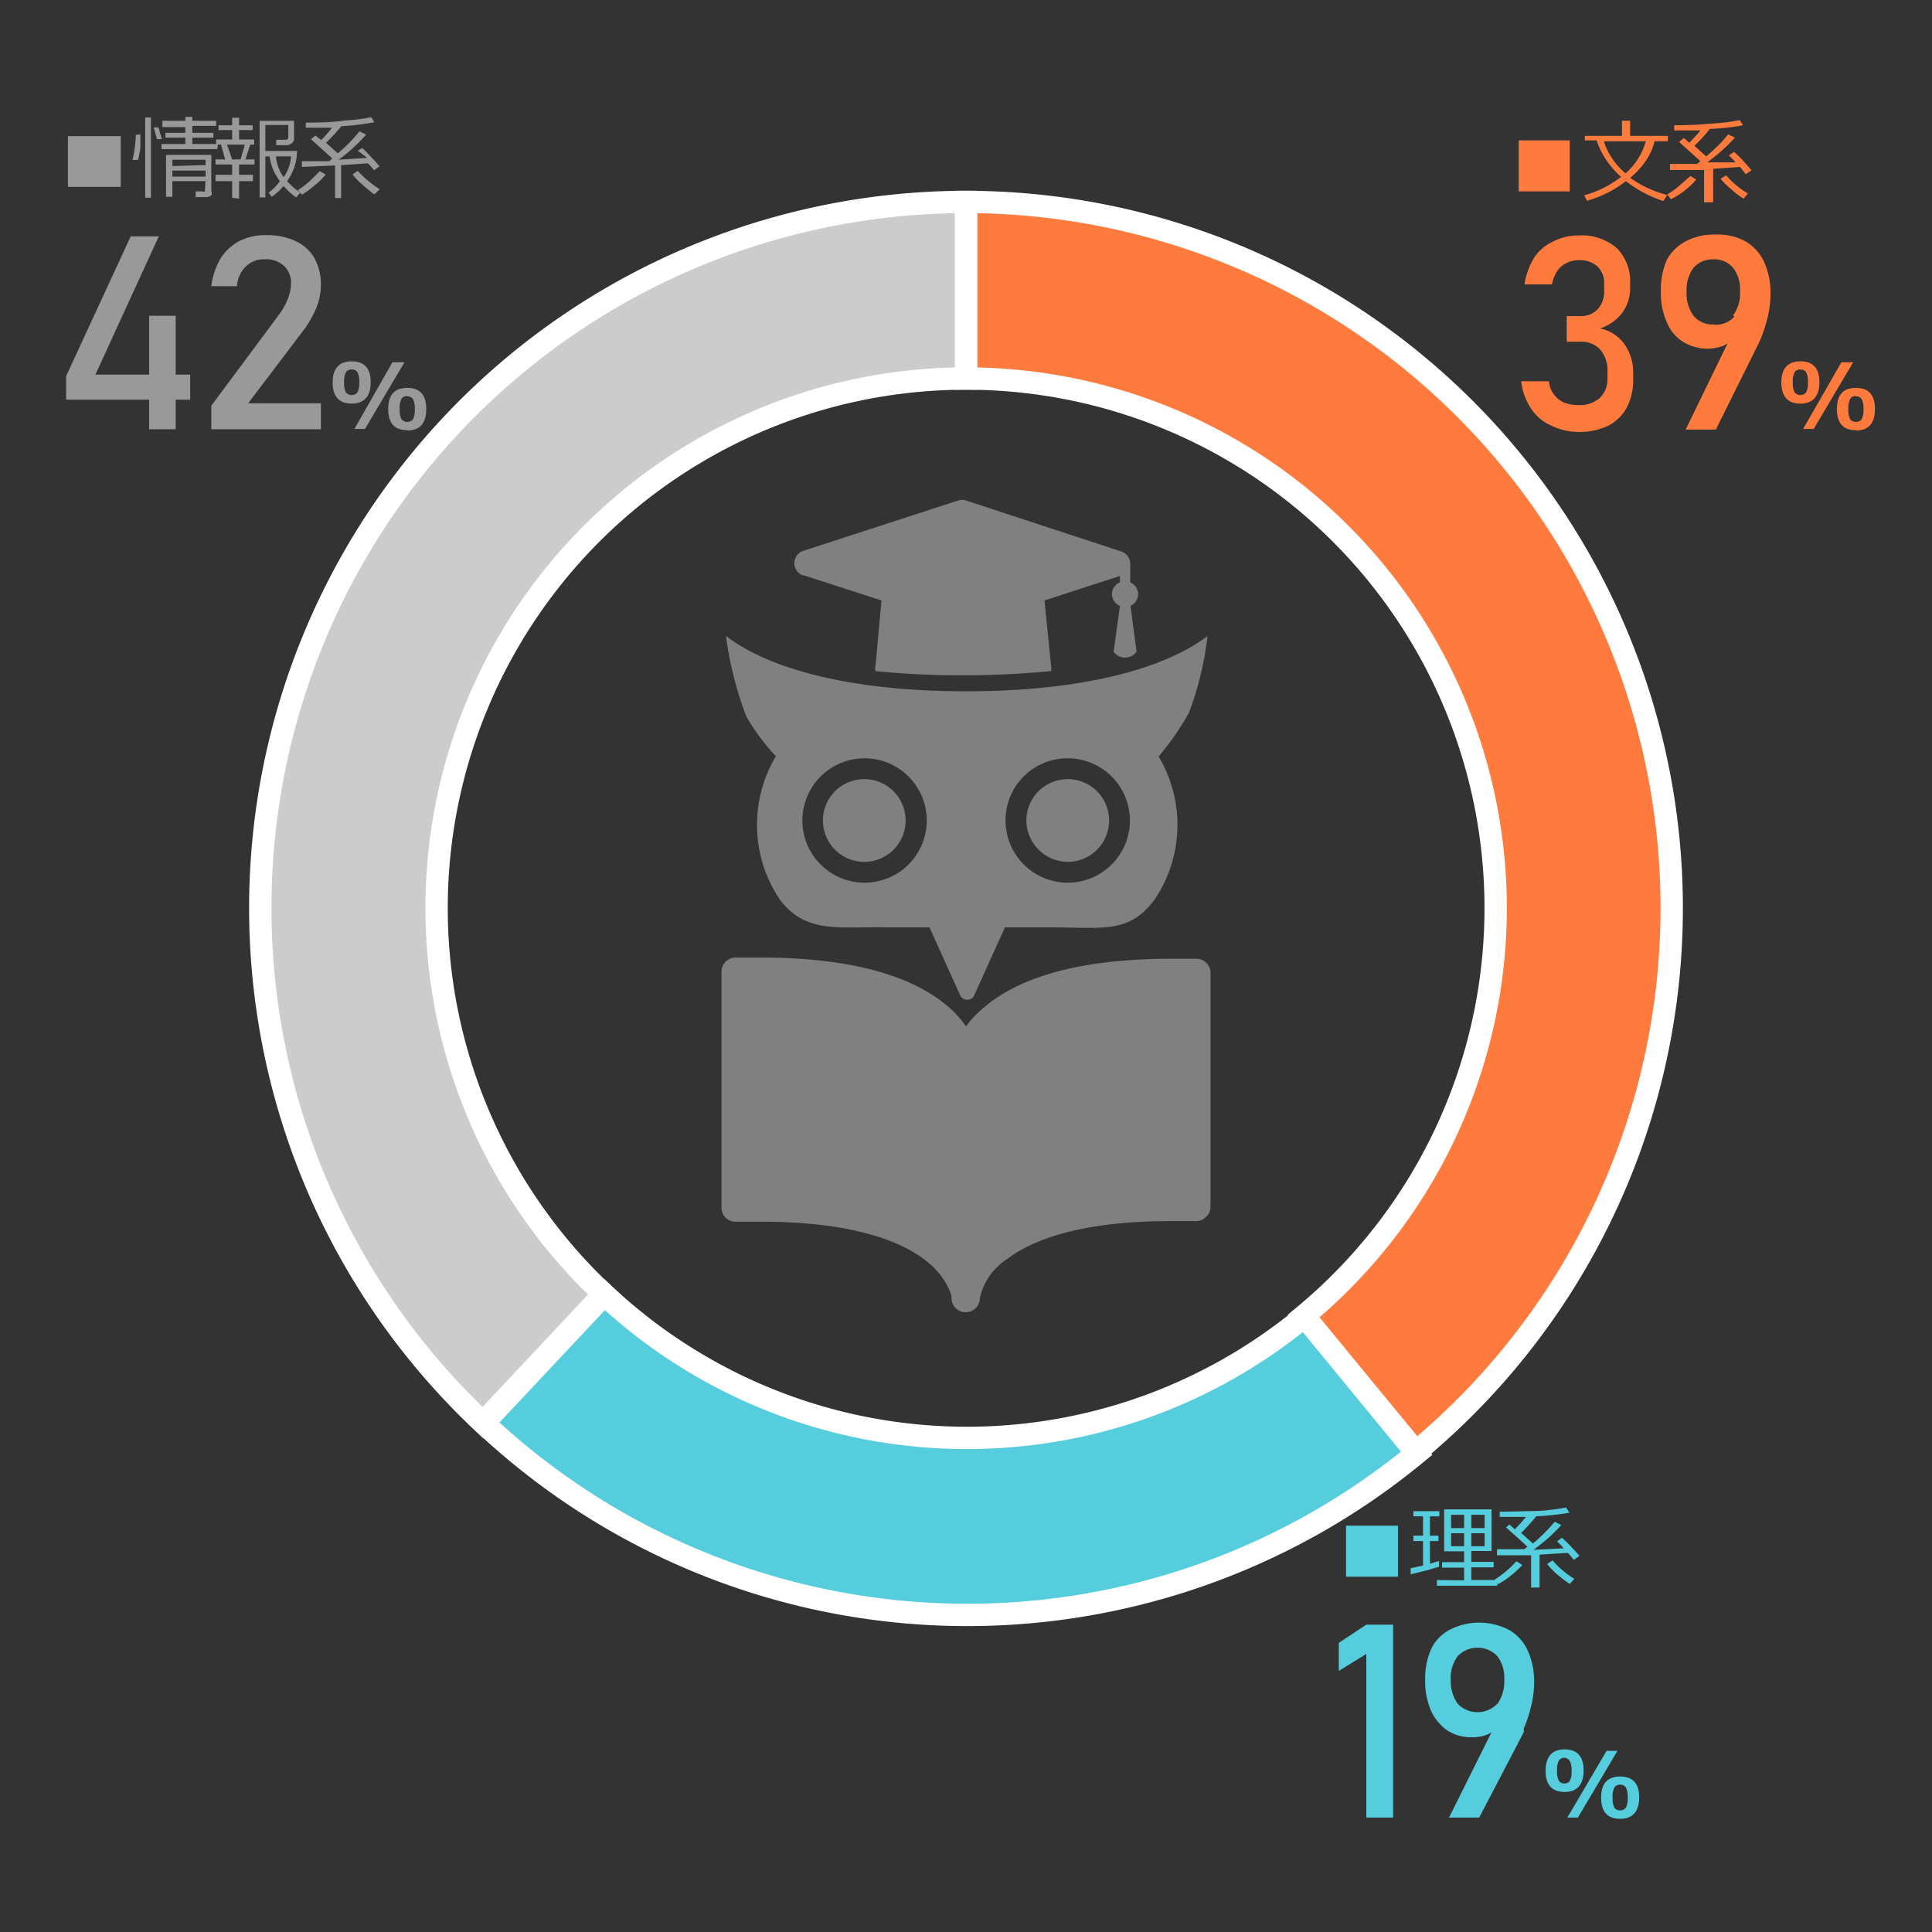
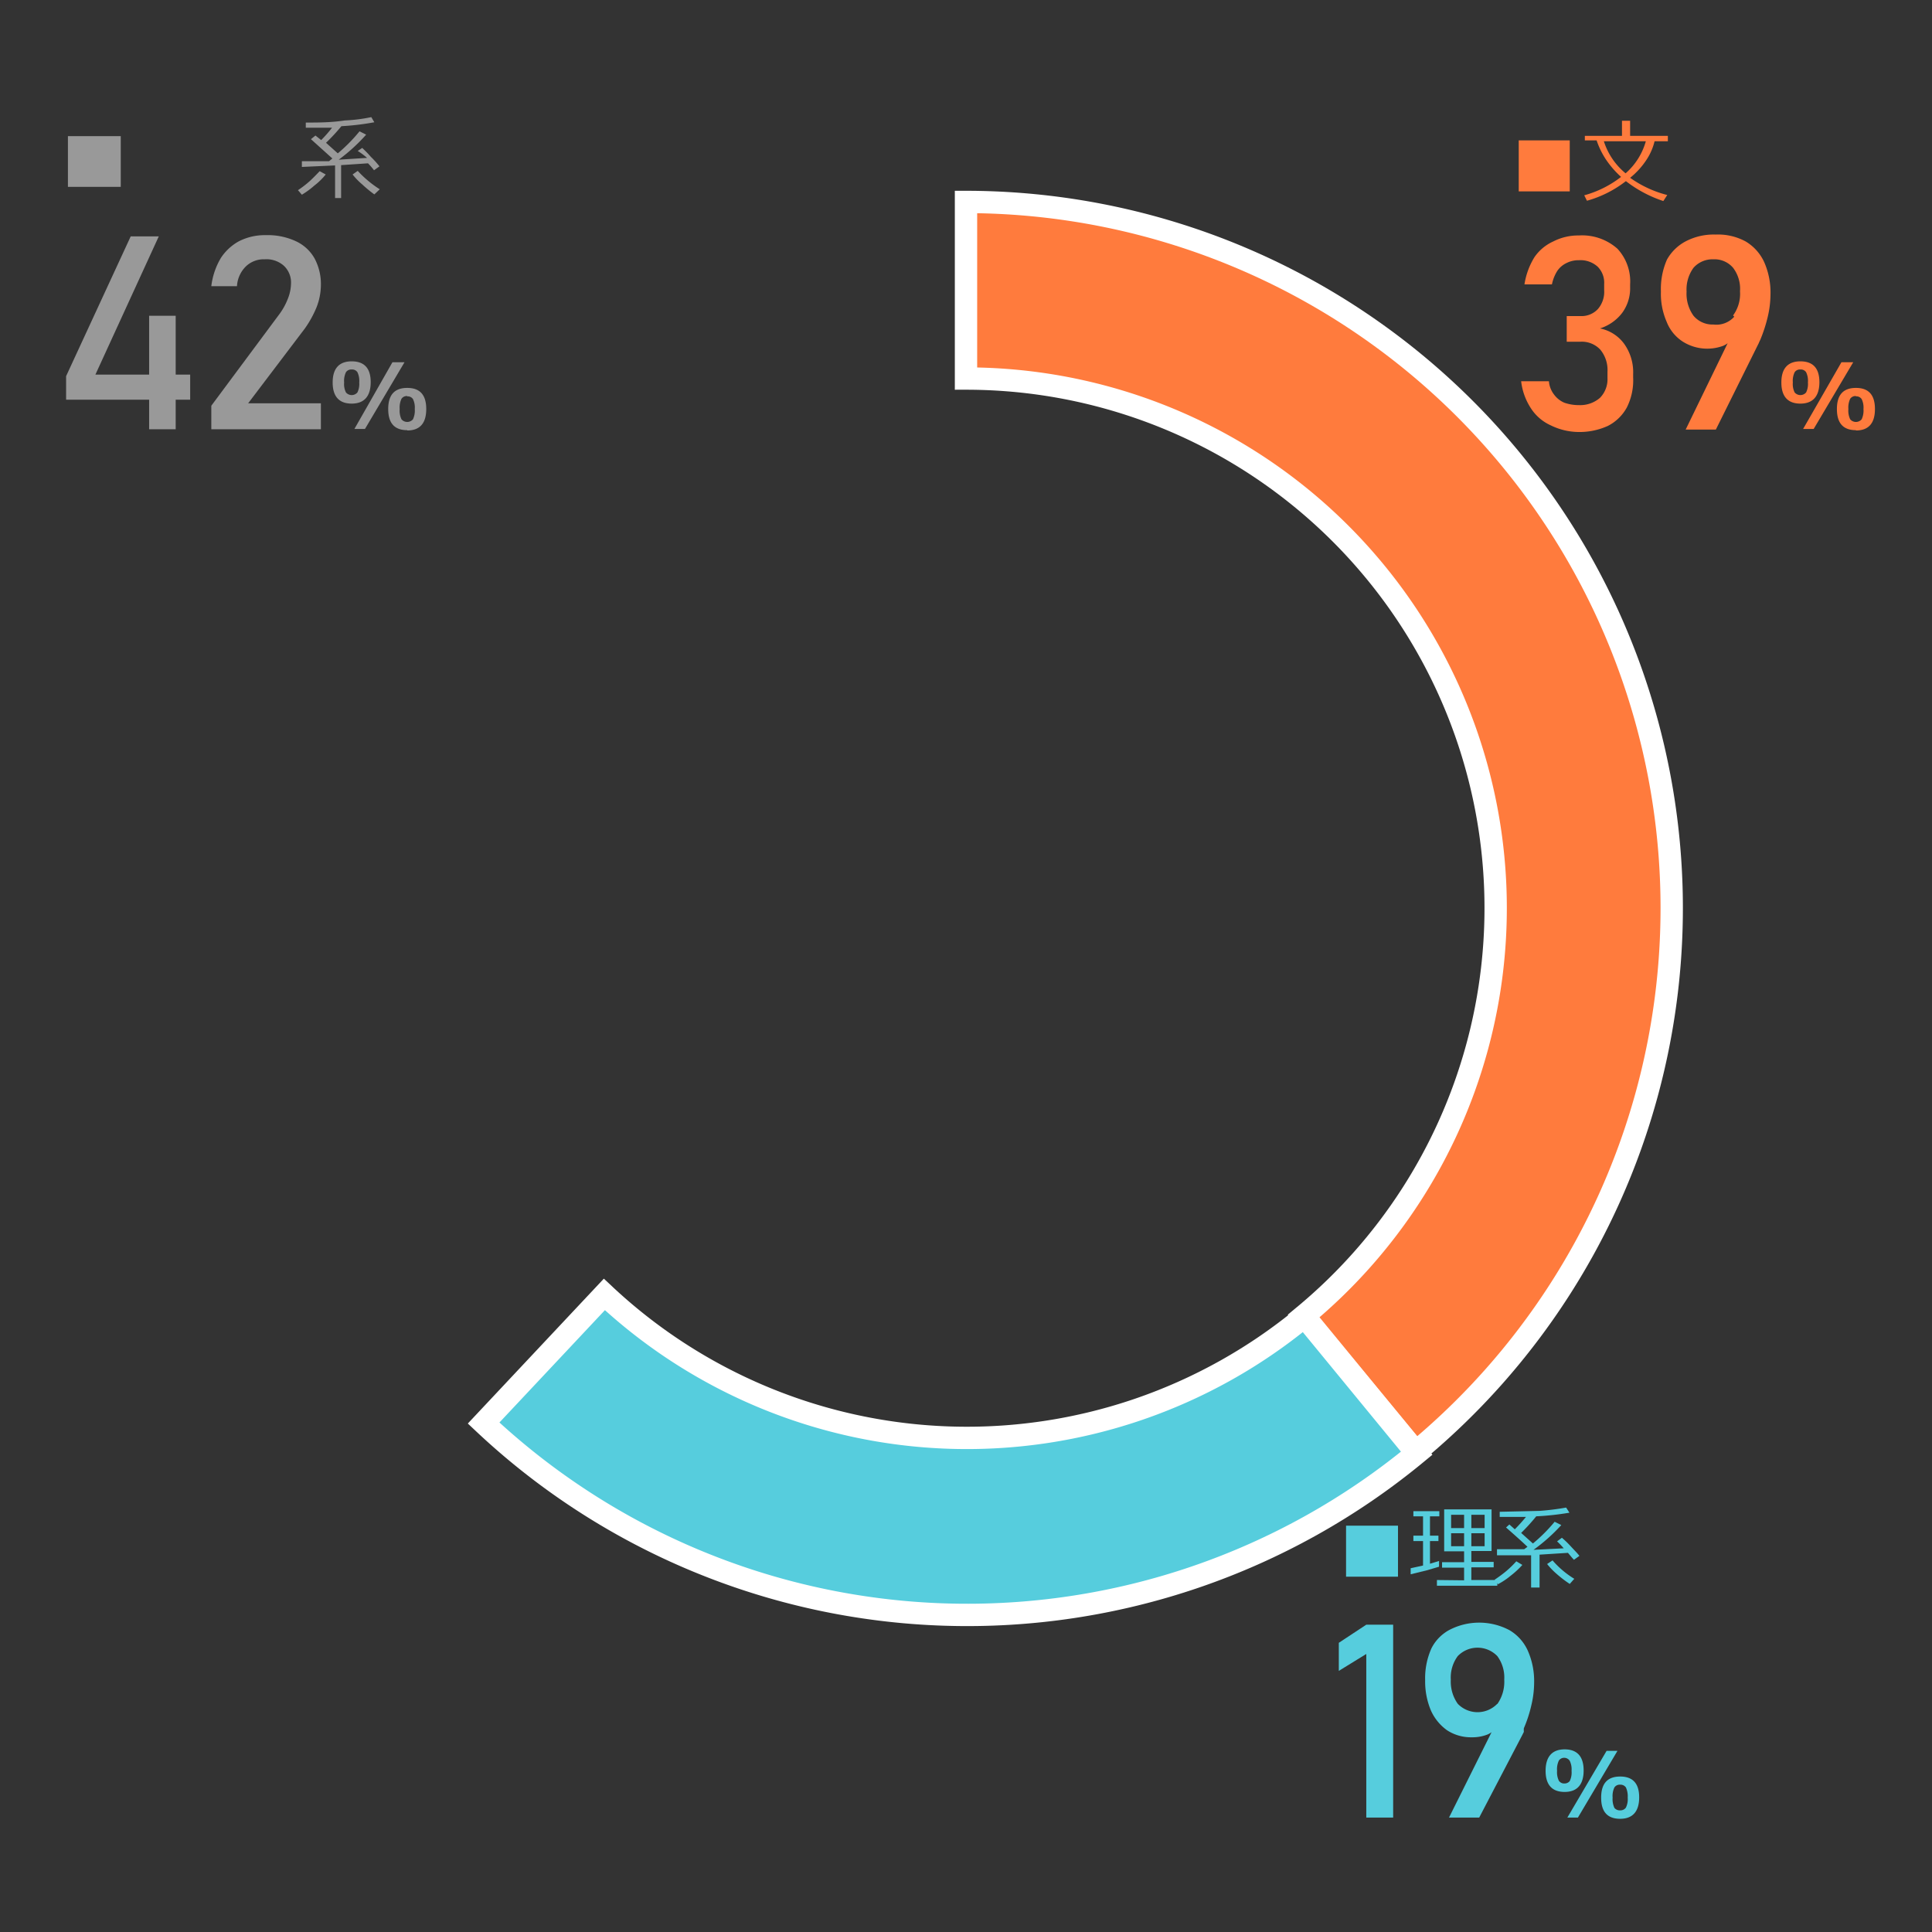
<svg xmlns="http://www.w3.org/2000/svg" id="レイヤー_1" data-name="レイヤー 1" width="64" height="64" viewBox="0 0 64 64">
  <rect x="0" y="0" width="64" height="64" fill="#333333" stroke="none" />
  <defs>
    <style>.cls-1{fill:gray;}.cls-2,.cls-4{fill:#ff7b3d;}.cls-3,.cls-5{fill:#56cddd;}.cls-4,.cls-5,.cls-6{stroke:#fff;stroke-miterlimit:10;stroke-width:0.74px;fill-rule:evenodd;}.cls-6{fill:#ccc;}.cls-7{fill:#999;}</style>
  </defs>
-   <path class="cls-1" d="M28.63,28.55a1.37,1.37,0,1,0-1.37-1.37,1.37,1.37,0,0,0,1.37,1.37Zm11,3.21h-.83c-3.38,0-5.21.76-6.2,1.61A3.37,3.37,0,0,0,32,34a3.37,3.37,0,0,0-.61-.67c-1-.85-2.82-1.61-6.2-1.61h-.83a.47.47,0,0,0-.46.47V40a.48.48,0,0,0,.14.34.47.47,0,0,0,.35.13h.8c3.25,0,4.83.73,5.59,1.38a2.48,2.48,0,0,1,.66.86,1.12,1.12,0,0,1,.08.25V43h0a.47.47,0,0,0,.94,0h0a2.06,2.06,0,0,1,.9-1.29c.81-.62,2.39-1.26,5.44-1.26h.8a.43.43,0,0,0,.34-.13A.45.45,0,0,0,40.1,40V32.23a.47.47,0,0,0-.46-.47Zm-13-12.7,2.57.83L29,22.07a.42.42,0,0,0,0,.16,28.35,28.35,0,0,0,2.88.14c1.06,0,2-.05,2.94-.14a.43.43,0,0,0,0-.16l-.22-2.18,2.5-.81v.21a.42.42,0,0,0,0,.78l-.21,1.52a.47.47,0,0,0,.76,0l-.2-1.52a.42.42,0,0,0,.25-.38.43.43,0,0,0-.26-.4v-.48s0,0,0,0a.57.57,0,0,0,0-.14.43.43,0,0,0-.29-.4L32,16.58a.39.39,0,0,0-.26,0l-5.14,1.67a.43.43,0,0,0,0,.81Zm2,6.06a2.06,2.06,0,1,1-2.05,2.06,2.06,2.06,0,0,1,2.05-2.06Zm6.74,0a2.06,2.06,0,1,1-2.06,2.06,2.05,2.05,0,0,1,2.06-2.06Zm-9.68-.05a4.44,4.44,0,0,0,.15,4.74c.86,1.13,1.95.88,3.52.91h1.43l1,2.21a.26.26,0,0,0,.5,0l1-2.21h1.44c1.83,0,2.65.22,3.51-.91a4.42,4.42,0,0,0,.14-4.75,9.12,9.12,0,0,0,1-1.44A10.5,10.5,0,0,0,40,21.07c-1.42,1.08-4.14,1.83-8,1.83s-6.53-.75-7.95-1.83a11.88,11.88,0,0,0,.67,2.66,7.12,7.12,0,0,0,1,1.34Zm9.68,3.48A1.37,1.37,0,1,0,34,27.18a1.38,1.38,0,0,0,1.37,1.37Z" />
  <path class="cls-2" d="M51.37,14.09a1.53,1.53,0,0,1-.66-.57,2.06,2.06,0,0,1-.32-.89h.92a.83.83,0,0,0,.17.44.82.82,0,0,0,.34.27,1.44,1.44,0,0,0,.49.08,1,1,0,0,0,.69-.24.88.88,0,0,0,.25-.66v-.2a1.06,1.06,0,0,0-.24-.74.84.84,0,0,0-.66-.26H51.9v-.85h.45a.74.74,0,0,0,.58-.23.87.87,0,0,0,.21-.63v-.2a.75.75,0,0,0-.22-.58.85.85,0,0,0-.62-.21.87.87,0,0,0-.4.09.77.77,0,0,0-.31.26,1.32,1.32,0,0,0-.18.45H50.5a2.41,2.41,0,0,1,.33-.9A1.51,1.51,0,0,1,51.45,8a1.81,1.81,0,0,1,.85-.2,1.76,1.76,0,0,1,1.28.44A1.59,1.59,0,0,1,54,9.42v.11a1.37,1.37,0,0,1-.26.83,1.49,1.49,0,0,1-.74.52,1.3,1.3,0,0,1,.81.52,1.62,1.62,0,0,1,.29,1v.1a2,2,0,0,1-.21,1,1.48,1.48,0,0,1-.63.61,2.27,2.27,0,0,1-1,.2A2.13,2.13,0,0,1,51.37,14.09Z" />
  <path class="cls-2" d="M57.41,11v.16a.66.66,0,0,1-.34.3,1.52,1.52,0,0,1-1.32-.14,1.37,1.37,0,0,1-.54-.66,2.32,2.32,0,0,1-.19-1h0a2.42,2.42,0,0,1,.2-1.06A1.53,1.53,0,0,1,55.83,8a2,2,0,0,1,1-.23,1.92,1.92,0,0,1,1,.23,1.55,1.55,0,0,1,.61.68,2.49,2.49,0,0,1,.21,1.07h0a3.32,3.32,0,0,1-.09.74,4.92,4.92,0,0,1-.25.77,1.17,1.17,0,0,0-.05.11l-.06.12-1.36,2.74h-1Zm0-.55a1.21,1.21,0,0,0,.23-.8h0a1.15,1.15,0,0,0-.23-.78.81.81,0,0,0-.65-.28.84.84,0,0,0-.66.28,1.22,1.22,0,0,0-.23.79h0a1.25,1.25,0,0,0,.23.8.82.82,0,0,0,.66.29A.79.79,0,0,0,57.45,10.49Z" />
  <path class="cls-2" d="M59.64,13.37c-.42,0-.63-.24-.63-.7s.21-.7.63-.7.63.23.63.69S60.06,13.37,59.64,13.37Zm0-1.13a.21.21,0,0,0-.19.09.66.66,0,0,0-.06.34.62.62,0,0,0,.06.33.25.25,0,0,0,.38,0,.64.64,0,0,0,.06-.33.66.66,0,0,0-.06-.34A.21.21,0,0,0,59.64,12.24ZM61.39,12l-1.31,2.21h-.35L61,12Zm.09,2.25c-.42,0-.63-.23-.63-.7s.21-.7.63-.7.63.23.63.7S61.9,14.26,61.48,14.26Zm0-1.13a.21.21,0,0,0-.19.09.68.68,0,0,0-.06.34.66.66,0,0,0,.06.34.25.25,0,0,0,.38,0,.68.68,0,0,0,.06-.34.64.64,0,0,0-.06-.33A.21.21,0,0,0,61.48,13.13Z" />
  <path class="cls-2" d="M52,6.34H50.31V4.65H52Z" />
  <path class="cls-2" d="M54,5.89a3.67,3.67,0,0,0,1.23.57l-.13.2A4.14,4.14,0,0,1,53.86,6a3.73,3.73,0,0,1-1.29.65l-.09-.18a3.49,3.49,0,0,0,1.22-.61,3.13,3.13,0,0,1-.51-.59,2.68,2.68,0,0,1-.3-.62H52.5V4.5h1.23V4H54V4.5h1.25v.18h-.44a1.94,1.94,0,0,1-.24.57A2.57,2.57,0,0,1,54,5.89Zm-.16-.14a2.2,2.2,0,0,0,.68-1.07H53.13A2.27,2.27,0,0,0,53.86,5.75Z" />
-   <path class="cls-2" d="M55.35,6.6l-.12-.16a2.5,2.5,0,0,0,.39-.28L56,5.83l.19.12a2.7,2.7,0,0,1-.38.36A2.47,2.47,0,0,1,55.35,6.6Zm1.1.1V5.63l-1.13,0,0-.2c.16,0,.46,0,.9,0l.11-.09-.71-.64.16-.13.18.16c.14-.15.27-.28.37-.41l-.87,0,0-.17q.63,0,1.29-.06a6.61,6.61,0,0,0,.88-.11l.11.17a7.66,7.66,0,0,1-1.1.12,5.27,5.27,0,0,1-.51.56l.39.35a5,5,0,0,0,.73-.73l.22.11a5.88,5.88,0,0,1-.92.82c.39,0,.71,0,.95,0-.09-.09-.16-.17-.23-.23l.17-.12a3.3,3.3,0,0,1,.29.28l.29.33-.19.13-.19-.24-.89.06V6.7Zm1.31-.12a2.46,2.46,0,0,1-.42-.32A2,2,0,0,1,57,5.92l.18-.11a3,3,0,0,0,.72.6Z" />
  <path class="cls-3" d="M46.15,60.21h-.89V54.79l-.91.56v-.93l.91-.6h.89Z" />
  <path class="cls-3" d="M49.6,57v.16a.65.65,0,0,1-.33.3,1.38,1.38,0,0,1-.52.09,1.45,1.45,0,0,1-.81-.23,1.61,1.61,0,0,1-.54-.66,2.48,2.48,0,0,1-.19-1h0a2.41,2.41,0,0,1,.21-1.06A1.42,1.42,0,0,1,48,54,2.14,2.14,0,0,1,50,54a1.5,1.5,0,0,1,.61.68,2.49,2.49,0,0,1,.21,1.07h0a3.23,3.23,0,0,1-.09.73,4.32,4.32,0,0,1-.25.77.61.61,0,0,0,0,.12l-.06.12L49,60.21H48Zm0-.55a1.28,1.28,0,0,0,.23-.81h0a1.19,1.19,0,0,0-.23-.78.91.91,0,0,0-1.31,0,1.19,1.19,0,0,0-.23.78h0a1.27,1.27,0,0,0,.23.8.91.91,0,0,0,1.31,0Z" />
  <path class="cls-3" d="M51.83,59.36c-.42,0-.63-.24-.63-.7s.21-.71.63-.71.63.24.63.7S52.25,59.36,51.83,59.36Zm0-1.13a.21.21,0,0,0-.19.09.66.66,0,0,0-.06.34.64.64,0,0,0,.06.33.21.21,0,0,0,.19.09A.22.22,0,0,0,52,59a.66.66,0,0,0,.06-.34.64.64,0,0,0-.06-.33A.22.22,0,0,0,51.83,58.23ZM53.58,58l-1.31,2.21h-.35L53.22,58Zm.09,2.25c-.42,0-.63-.23-.63-.7s.21-.7.63-.7.63.23.63.69S54.09,60.25,53.67,60.25Zm0-1.13a.21.21,0,0,0-.19.09.66.66,0,0,0-.06.34.68.68,0,0,0,.06.34.23.23,0,0,0,.19.08.22.22,0,0,0,.19-.09.64.64,0,0,0,.06-.33.71.71,0,0,0-.06-.34A.22.22,0,0,0,53.67,59.12Z" />
  <path class="cls-3" d="M46.31,52.23H44.59V50.54h1.72Z" />
  <path class="cls-3" d="M46.73,52.15l0-.2.41-.09v-.81h-.32v-.18h.32v-.64h-.32v-.17h.86v.17h-.31v.64h.28v.18h-.28v.75l.3-.09,0,.19-.41.12Zm1.77.2v-.42h-.73v-.18h.73v-.36h-.66V50h1.57v1.38h-.67v.36h.74v.18h-.74v.42h.86v.19h-2v-.19Zm-.43-1.73h.43v-.44h-.43Zm.43.17h-.43v.43h.43Zm.24-.17h.44v-.44h-.44Zm.44.17h-.44v.43h.44Z" />
  <path class="cls-3" d="M49.62,52.48l-.11-.15a4.22,4.22,0,0,0,.38-.28,3.35,3.35,0,0,0,.34-.33l.2.12a2.85,2.85,0,0,1-.39.36A2.34,2.34,0,0,1,49.62,52.48Zm1.1.11V51.52l-1.13,0,0-.2c.16,0,.46,0,.9,0l.11-.08s-.24-.23-.71-.64L50,50.5l.18.16c.15-.15.27-.29.37-.41l-.87,0,0-.17L51,50.05a8.57,8.57,0,0,0,.88-.11l.11.17a9.23,9.23,0,0,1-1.1.12,6.37,6.37,0,0,1-.5.55l.39.35a5.39,5.39,0,0,0,.72-.72l.22.11a5.94,5.94,0,0,1-.92.82l1-.05a2.54,2.54,0,0,0-.22-.23l.16-.12a3.3,3.3,0,0,1,.29.28c.13.14.23.24.29.32l-.18.13c-.07-.07-.13-.15-.2-.23L51,51.5v1.09ZM52,52.47a3.92,3.92,0,0,1-.42-.32,2.46,2.46,0,0,1-.33-.34l.18-.12a3.07,3.07,0,0,0,.72.61Z" />
  <path class="cls-4" d="M32,6.69A23.39,23.39,0,0,1,46.9,48.1l-3.72-4.5A17.54,17.54,0,0,0,32,12.54Z" />
  <path class="cls-5" d="M46.93,48.14a23.37,23.37,0,0,1-30.91-1l4-4.26a17.55,17.55,0,0,0,23.19.73Z" />
-   <path class="cls-6" d="M16,47.13A23.39,23.39,0,0,1,32,6.69v5.85A17.54,17.54,0,0,0,20,42.87Z" />
  <path class="cls-7" d="M2.19,12.46,4.33,7.83h.93l-2.1,4.58H6.3v.83H2.19Zm2.75-2h.88v3.76H4.94Z" />
  <path class="cls-7" d="M7,13.44l2.23-3a2.17,2.17,0,0,0,.3-.53,1.42,1.42,0,0,0,.11-.51h0a.76.76,0,0,0-.23-.59.86.86,0,0,0-.64-.22.85.85,0,0,0-.63.24,1,1,0,0,0-.29.65H7a2.37,2.37,0,0,1,.32-.94A1.69,1.69,0,0,1,7.9,8a1.87,1.87,0,0,1,.9-.21,2.21,2.21,0,0,1,1,.2,1.37,1.37,0,0,1,.62.57,1.81,1.81,0,0,1,.21.9h0a2.08,2.08,0,0,1-.14.71,3.53,3.53,0,0,1-.39.71L8.22,13.36h2.41v.86H7Z" />
  <path class="cls-7" d="M11.65,13.37c-.42,0-.63-.24-.63-.7s.21-.7.63-.7.63.23.63.69S12.07,13.37,11.65,13.37Zm0-1.13a.21.21,0,0,0-.19.09.66.66,0,0,0-.06.34.62.62,0,0,0,.06.33.25.25,0,0,0,.38,0,.64.64,0,0,0,.06-.33.66.66,0,0,0-.06-.34A.21.21,0,0,0,11.65,12.24ZM13.4,12l-1.31,2.21h-.35L13,12Zm.09,2.25c-.42,0-.63-.23-.63-.7s.21-.7.63-.7.63.23.63.7S13.91,14.26,13.49,14.26Zm0-1.13a.21.21,0,0,0-.19.09.68.68,0,0,0-.06.34.66.66,0,0,0,.06.34.25.25,0,0,0,.38,0,.68.68,0,0,0,.06-.34.64.64,0,0,0-.06-.33A.21.21,0,0,0,13.49,13.13Z" />
  <path class="cls-7" d="M4,6.19H2.25V4.51H4Z" />
-   <path class="cls-7" d="M4.65,4.45c0,.12,0,.27,0,.45a3.06,3.06,0,0,1-.08.4l-.18,0a4.08,4.08,0,0,0,.11-.83ZM5,6.55H4.81V3.89H5Zm.36-1.94-.16,0-.11-.39.16,0Zm1.84.33H5.35V4.77h.79V4.56H5.48V4.4h.66V4.21H5.38V4h.76V3.87h.23V4h.79v.17H6.37V4.4h.7v.16h-.7v.21h.85ZM6.81,6H5.71v.52H5.5V5.13H7v1.2A.16.16,0,0,1,7,6.47a.27.27,0,0,1-.16.06H6.48l0-.19h.23a.11.11,0,0,0,.08,0s0,0,0-.06Zm0-.53V5.29H5.71V5.5Zm-1.1.38h1.1V5.65H5.71Z" />
-   <path class="cls-7" d="M7.69,6.55V6H7.14V5.79h.55V5.45H7.14V5.28h.32l-.14-.49H7.16V4.62h.53V4.31H7.24V4.15h.45V3.9h.23v.25h.45v.16H7.92v.31h.5v.17H8.29l-.16.49h.3v.17H7.92v.34h.46V6H7.92v.58Zm0-1.27h.28l.14-.49H7.52Zm.91,1.26V4H9.74v.6a.19.19,0,0,1-.08.15.27.27,0,0,1-.17.06H9.15l0-.18h.27c.09,0,.13,0,.13-.11V4.14H8.79V5H9.84a1.73,1.73,0,0,1-.33,1,2.32,2.32,0,0,0,.44.38l-.14.16a2.57,2.57,0,0,1-.42-.38A1.74,1.74,0,0,1,9,6.52l-.1-.14A1.57,1.57,0,0,0,9.27,6h0a2.15,2.15,0,0,1-.21-.35,2,2,0,0,1-.13-.47H8.79V6.54Zm.81-.69a1.35,1.35,0,0,0,.23-.67h-.5A1.44,1.44,0,0,0,9.38,5.85Z" />
  <path class="cls-7" d="M10,6.45,9.87,6.3A3.39,3.39,0,0,0,10.26,6q.13-.12.33-.33l.2.11a2.24,2.24,0,0,1-.38.37A2.75,2.75,0,0,1,10,6.45Zm1.1.11V5.48L10,5.53l0-.19.9,0,.11-.09-.71-.64.15-.12.19.15a4.23,4.23,0,0,0,.36-.41l-.87,0,0-.17c.41,0,.84,0,1.29-.07a5.39,5.39,0,0,0,.88-.11l.1.17a8.48,8.48,0,0,1-1.09.13,6.39,6.39,0,0,1-.51.55l.39.35a5.39,5.39,0,0,0,.72-.73l.22.11a5.94,5.94,0,0,1-.91.83l.94-.06A2.49,2.49,0,0,0,11.85,5L12,4.9c.06.06.16.15.28.29a3.33,3.33,0,0,1,.29.32l-.18.13a2.2,2.2,0,0,0-.2-.23l-.89.06V6.56Zm1.3-.12A4.2,4.2,0,0,1,12,6.11a2.31,2.31,0,0,1-.32-.33l.17-.12a3.61,3.61,0,0,0,.73.61Z" />
</svg>